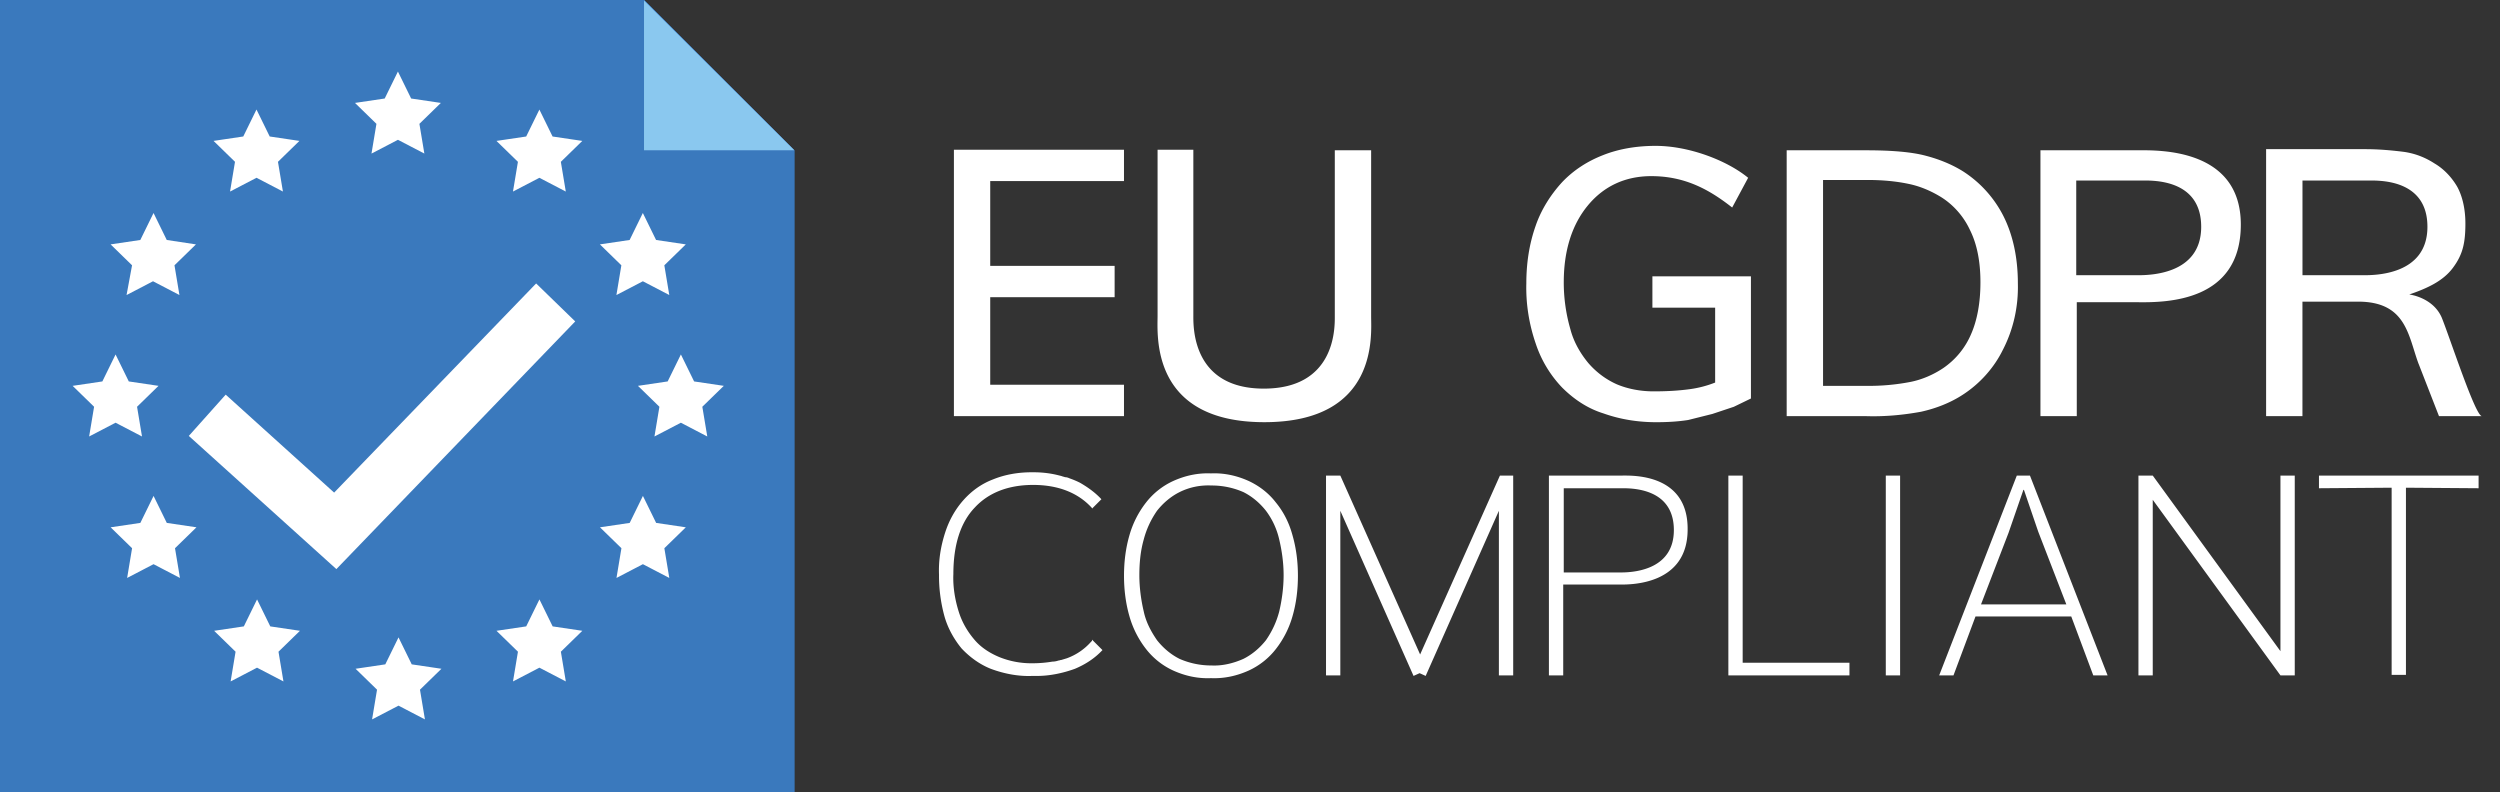
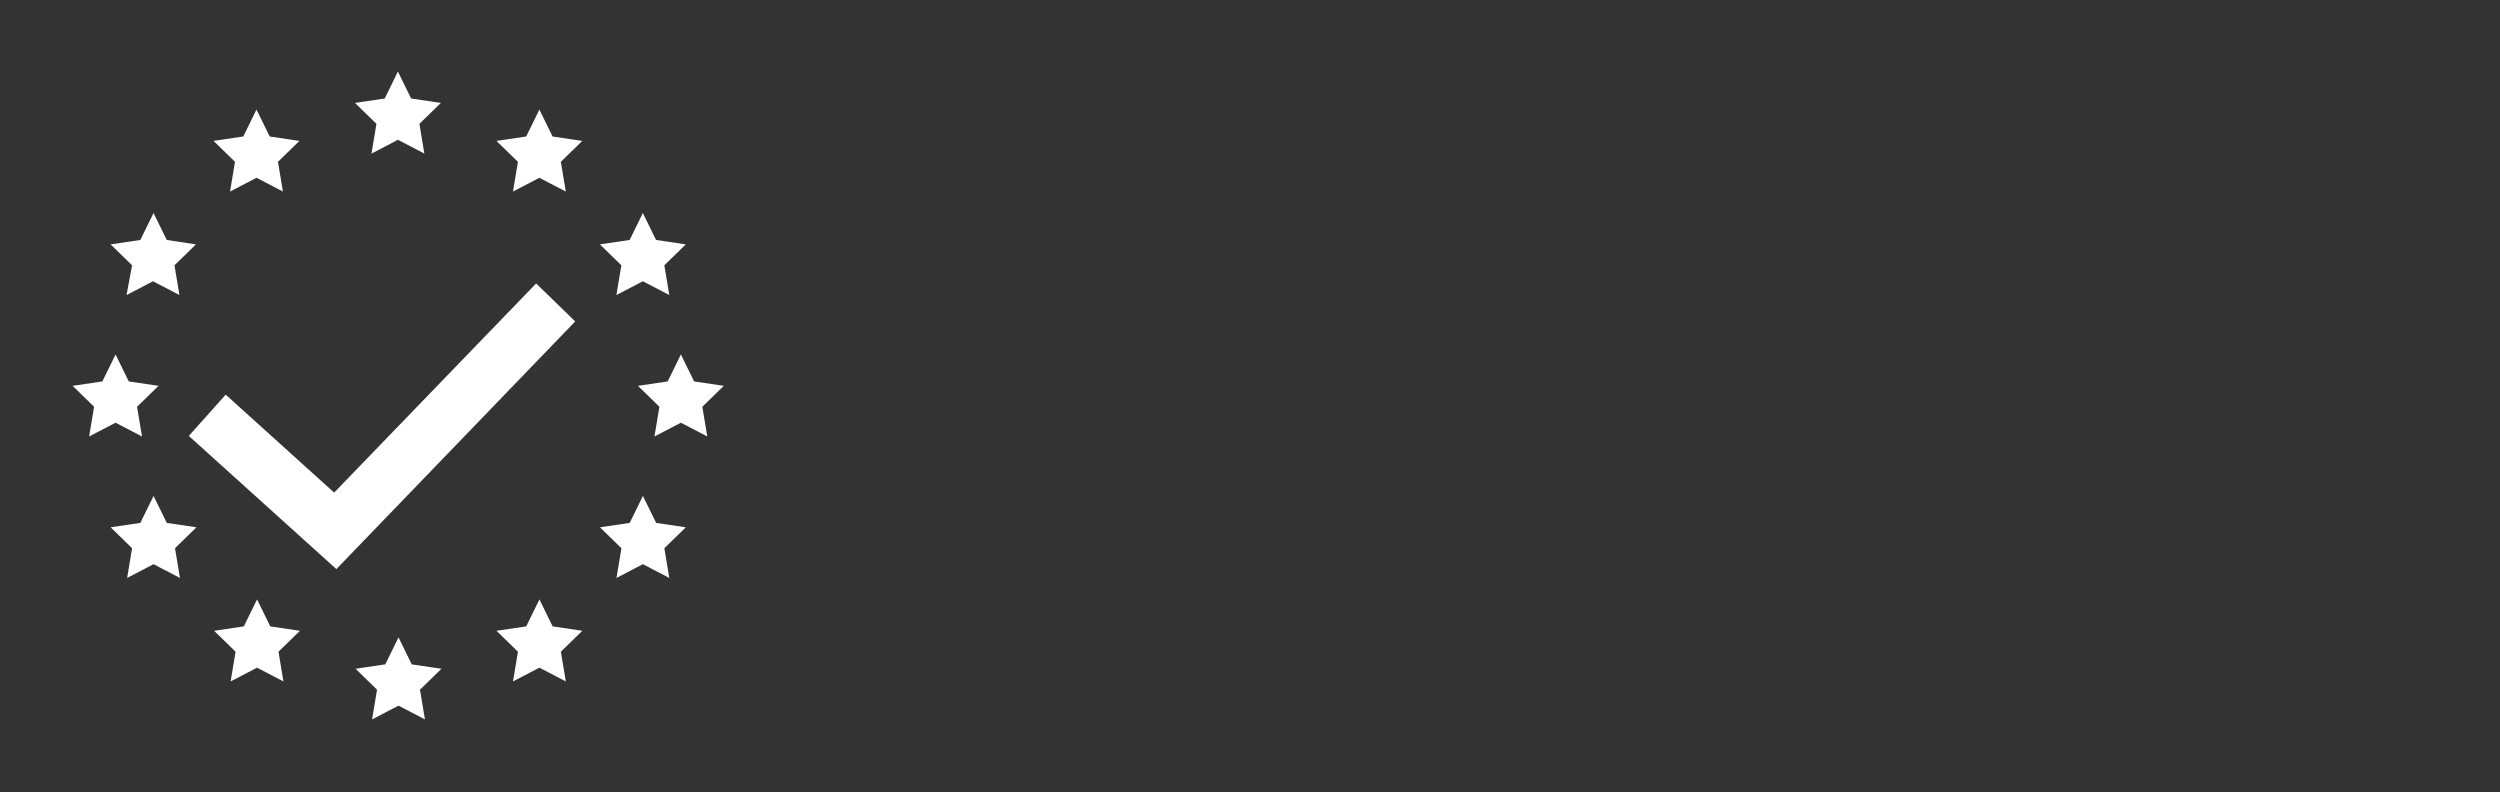
<svg xmlns="http://www.w3.org/2000/svg" width="101" height="32" fill="none">
  <rect width="100%" height="100%" fill="#333333" stroke="none" />
  <g fill="#3a79bd">
    <use href="#B" />
    <use href="#B" />
    <use href="#B" />
  </g>
  <path d="M15.01 6.204l1.067-.556 1.067.556-.2-1.201.867-.845-1.201-.178-.534-1.09-.534 1.09-1.201.178.867.845-.2 1.201zm6.782-1.779l-.534 1.09-1.201.178.867.845-.2 1.201 1.067-.556 1.067.556-.2-1.201.867-.845-1.201-.178-.534-1.09zm3.113 7.494l1.067-.556 1.067.556-.2-1.201.867-.845-1.201-.178-.534-1.09-.534 1.09-1.201.178.867.845-.2 1.201zM4.67 17.078l1.067.556-.2-1.201.867-.845-1.201-.178-.534-1.09-.534 1.09-1.201.178.867.845-.2 1.201 1.067-.556zm.445-5.159l1.067-.556 1.067.556-.2-1.201.867-.845-1.179-.178-.534-1.09-.534 1.09-1.201.178.867.845-.222 1.201zm4.181-4.181l1.067-.556 1.067.556-.2-1.201.867-.845-1.201-.178-.534-1.09-.534 1.09-1.201.178.867.845-.2 1.201zm19.947 7.85l-1.201-.178-.534-1.09-.534 1.09-1.201.178.867.845-.2 1.201 1.067-.556 1.067.556-.2-1.201.867-.845zm-2.735 5.537l-.534-1.09-.534 1.09-1.201.178.867.845-.2 1.201 1.067-.556 1.067.556-.2-1.201.867-.845-1.201-.178zm-4.181 4.181l-.534-1.09-.534 1.09-1.201.178.867.845-.2 1.201 1.067-.556 1.067.556-.2-1.201.867-.845-1.201-.178zm-11.408 0l-.534-1.09-.534 1.09-1.201.178.867.845-.2 1.201 1.067-.556 1.067.556-.2-1.201.867-.845-1.201-.178zm-4.181-4.181l-.534-1.09-.534 1.09-1.201.178.867.845-.2 1.201 1.067-.556 1.067.556-.2-1.201.867-.845-1.201-.178zm9.896 5.715l-.534-1.09-.534 1.09-1.201.178.867.845-.2 1.201 1.068-.556 1.067.556-.2-1.201.867-.845-1.201-.178zm5.026-15.389l-8.161 8.45-4.381-3.958-1.49 1.668 5.938 5.359.022.022.022-.022 9.629-9.985-1.579-1.534z" fill="#fff" />
-   <path d="M32.089 6.071h-6.071V.022l6.071 6.049z" fill="#8ac8ef" />
-   <path d="M70.738 16.1v-4.937h-3.981v1.268h2.535v3.024a4.34 4.34 0 0 1-1.023.267c-.489.067-.978.089-1.468.089s-1.023-.089-1.49-.289c-.445-.2-.823-.489-1.134-.845-.334-.4-.601-.867-.734-1.379a6.81 6.81 0 0 1-.267-1.89c0-1.29.333-2.335.978-3.113s1.512-1.179 2.557-1.179c1.356 0 2.335.534 3.269 1.268l.645-1.201c-.867-.712-2.402-1.29-3.736-1.29-.734 0-1.468.111-2.135.378-.623.245-1.179.6-1.645 1.09-.467.511-.845 1.112-1.067 1.757-.267.756-.378 1.534-.378 2.335-.022.823.111 1.646.378 2.424a4.7 4.7 0 0 0 1.067 1.779c.467.467 1.023.845 1.668 1.045.689.245 1.401.356 2.135.356.422 0 .867-.022 1.29-.089l.978-.245.867-.289.689-.334zm-25.329-.556h-5.404v-3.536h5.026v-1.267h-5.026V7.316h5.404V6.048h-6.871v10.763h6.871v-1.268zm52.303-.845l.823 2.113h1.734c-.266 0-1.289-3.158-1.623-3.981-.356-.823-1.312-.934-1.312-.934.712-.245 1.356-.534 1.757-1.068s.511-1.001.511-1.801c0-.556-.111-1.09-.334-1.49-.222-.378-.534-.712-.912-.934-.378-.245-.778-.4-1.223-.467-.534-.067-1.045-.111-1.579-.111h-4.003v10.785h1.468v-4.625h2.246c1.957 0 2.024 1.379 2.446 2.513zM93.02 7.294h2.602c.4 0 2.446-.111 2.446 1.868s-2.179 1.957-2.602 1.957H93.02V7.294zm-2.491 1.779c0-3.113-3.38-3.002-4.181-3.002h-3.914v10.741h1.468v-4.603h2.402c1.245.022 4.225-.022 4.225-3.136zm-4.203 2.046H83.88V7.294h2.602c.4 0 2.446-.111 2.446 1.868s-2.179 1.957-2.602 1.957zm-5.404 3.002c.422-.823.623-1.734.6-2.668 0-1.045-.2-1.957-.578-2.713a4.64 4.64 0 0 0-1.646-1.823c-.467-.289-.979-.489-1.49-.623-.578-.156-1.401-.222-2.424-.222h-3.202v10.741h3.224c.734.022 1.468-.044 2.202-.178.6-.133 1.179-.356 1.69-.689.689-.445 1.267-1.09 1.623-1.824zm-2.424.756c-.4.267-.867.467-1.334.556a8.76 8.76 0 0 1-1.712.156h-1.801V7.271h1.801c.556 0 1.112.044 1.646.156.445.089.867.267 1.245.489.534.311.978.801 1.245 1.379.289.578.422 1.29.422 2.113s-.133 1.534-.378 2.09a3.15 3.15 0 0 1-1.134 1.379zM51.08 17.056c4.625 0 4.314-3.536 4.314-4.27V6.071h-1.468v6.738c0 .489 0 2.891-2.869 2.891s-2.846-2.446-2.846-2.935V6.048h-1.445v6.716c0 .778-.289 4.292 4.314 4.292zm.467 3.247c-.289-.378-.667-.667-1.09-.867-.489-.222-1.001-.334-1.534-.311-.534-.022-1.045.089-1.534.311a2.95 2.95 0 0 0-1.09.867 3.86 3.86 0 0 0-.667 1.312c-.156.534-.222 1.09-.222 1.646s.067 1.112.222 1.646a3.86 3.86 0 0 0 .667 1.312 2.95 2.95 0 0 0 1.09.867c.489.222 1.001.334 1.534.311.534.022 1.045-.089 1.534-.311a2.95 2.95 0 0 0 1.09-.867 3.86 3.86 0 0 0 .667-1.312c.156-.534.222-1.09.222-1.646s-.067-1.112-.222-1.646c-.133-.489-.356-.934-.667-1.312zm.133 4.403c-.111.423-.289.801-.534 1.156-.245.311-.556.578-.912.756-.4.178-.845.289-1.29.267a3.19 3.19 0 0 1-1.29-.267c-.356-.178-.667-.445-.912-.756-.245-.356-.445-.734-.534-1.156-.111-.467-.178-.978-.178-1.468s.045-.979.178-1.445c.111-.422.289-.8.534-1.156.245-.311.556-.578.912-.756.4-.2.845-.289 1.29-.267a3.19 3.19 0 0 1 1.29.267c.356.178.667.445.912.756a3.06 3.06 0 0 1 .534 1.156c.111.467.178.956.178 1.445s-.067 1.001-.178 1.468zm13.876-5.493h-2.98v8.072h.578v-3.669h2.313c.4 0 2.713.022 2.713-2.224.022-2.246-2.201-2.179-2.624-2.179zm-.067 3.914h-2.313v-3.402h2.402c.667 0 2.046.156 2.046 1.69s-1.468 1.712-2.135 1.712zm4.915-3.914h-.578v8.072h4.892v-.511h-4.314v-7.561zm-9.807 0l-3.224 7.227-3.224-7.227h-.578v8.072h.578v-6.649l2.958 6.671.245-.111.245.111 2.958-6.671v6.649h.578v-8.072h-.534zm31.533 7.094l-5.159-7.094h-.578v8.072h.578v-7.094l5.159 7.094h.578v-8.072h-.578v7.094zm-15.944.978h.578v-8.072h-.578v8.072zm5.293-8.072l-3.136 8.072h.578l.889-2.379h3.869l.889 2.379h.578l-3.136-8.072h-.534zm2.001 5.204h-3.447l1.112-2.891.6-1.735h.022l.578 1.69 1.134 2.935zm10.207-4.692l2.935-.022v7.561h.578v-7.561l2.935.022v-.511h-6.449v.511zm-49.59 6.182a2.39 2.39 0 0 1-1.001.689l-.222.067c-.044 0-.067.022-.111.022a.79.79 0 0 1-.222.044h-.022a4.86 4.86 0 0 1-.801.067 3.46 3.46 0 0 1-1.334-.245c-.378-.156-.734-.378-1.001-.689-.289-.334-.512-.712-.645-1.134-.156-.489-.245-1.023-.222-1.534 0-1.179.289-2.09.867-2.691.556-.6 1.356-.912 2.357-.912s1.801.311 2.357.912c.015.015.022.03.022.044l.378-.378c-.245-.267-.556-.489-.867-.667a3.43 3.43 0 0 0-.423-.178c-.044-.022-.111-.044-.156-.044h-.022c-.044-.022-.089-.022-.133-.045-.022 0-.067-.022-.089-.022-.334-.089-.689-.133-1.045-.133h-.089c-.534 0-1.067.089-1.557.289-.467.178-.867.467-1.201.845s-.578.823-.734 1.312c-.178.556-.267 1.112-.245 1.69a6.19 6.19 0 0 0 .222 1.69c.133.467.378.912.689 1.29.334.356.734.645 1.179.823.534.2 1.112.311 1.668.289h.2c.511 0 1.045-.111 1.534-.289.422-.178.801-.422 1.112-.756l-.422-.422c0 .044 0 .067-.022.067z" fill="#fff" />
  <defs>
-     <path id="B" d="M26.018 0H0v32h32.089V6.071L26.018 0z" />
-   </defs>
+     </defs>
</svg>